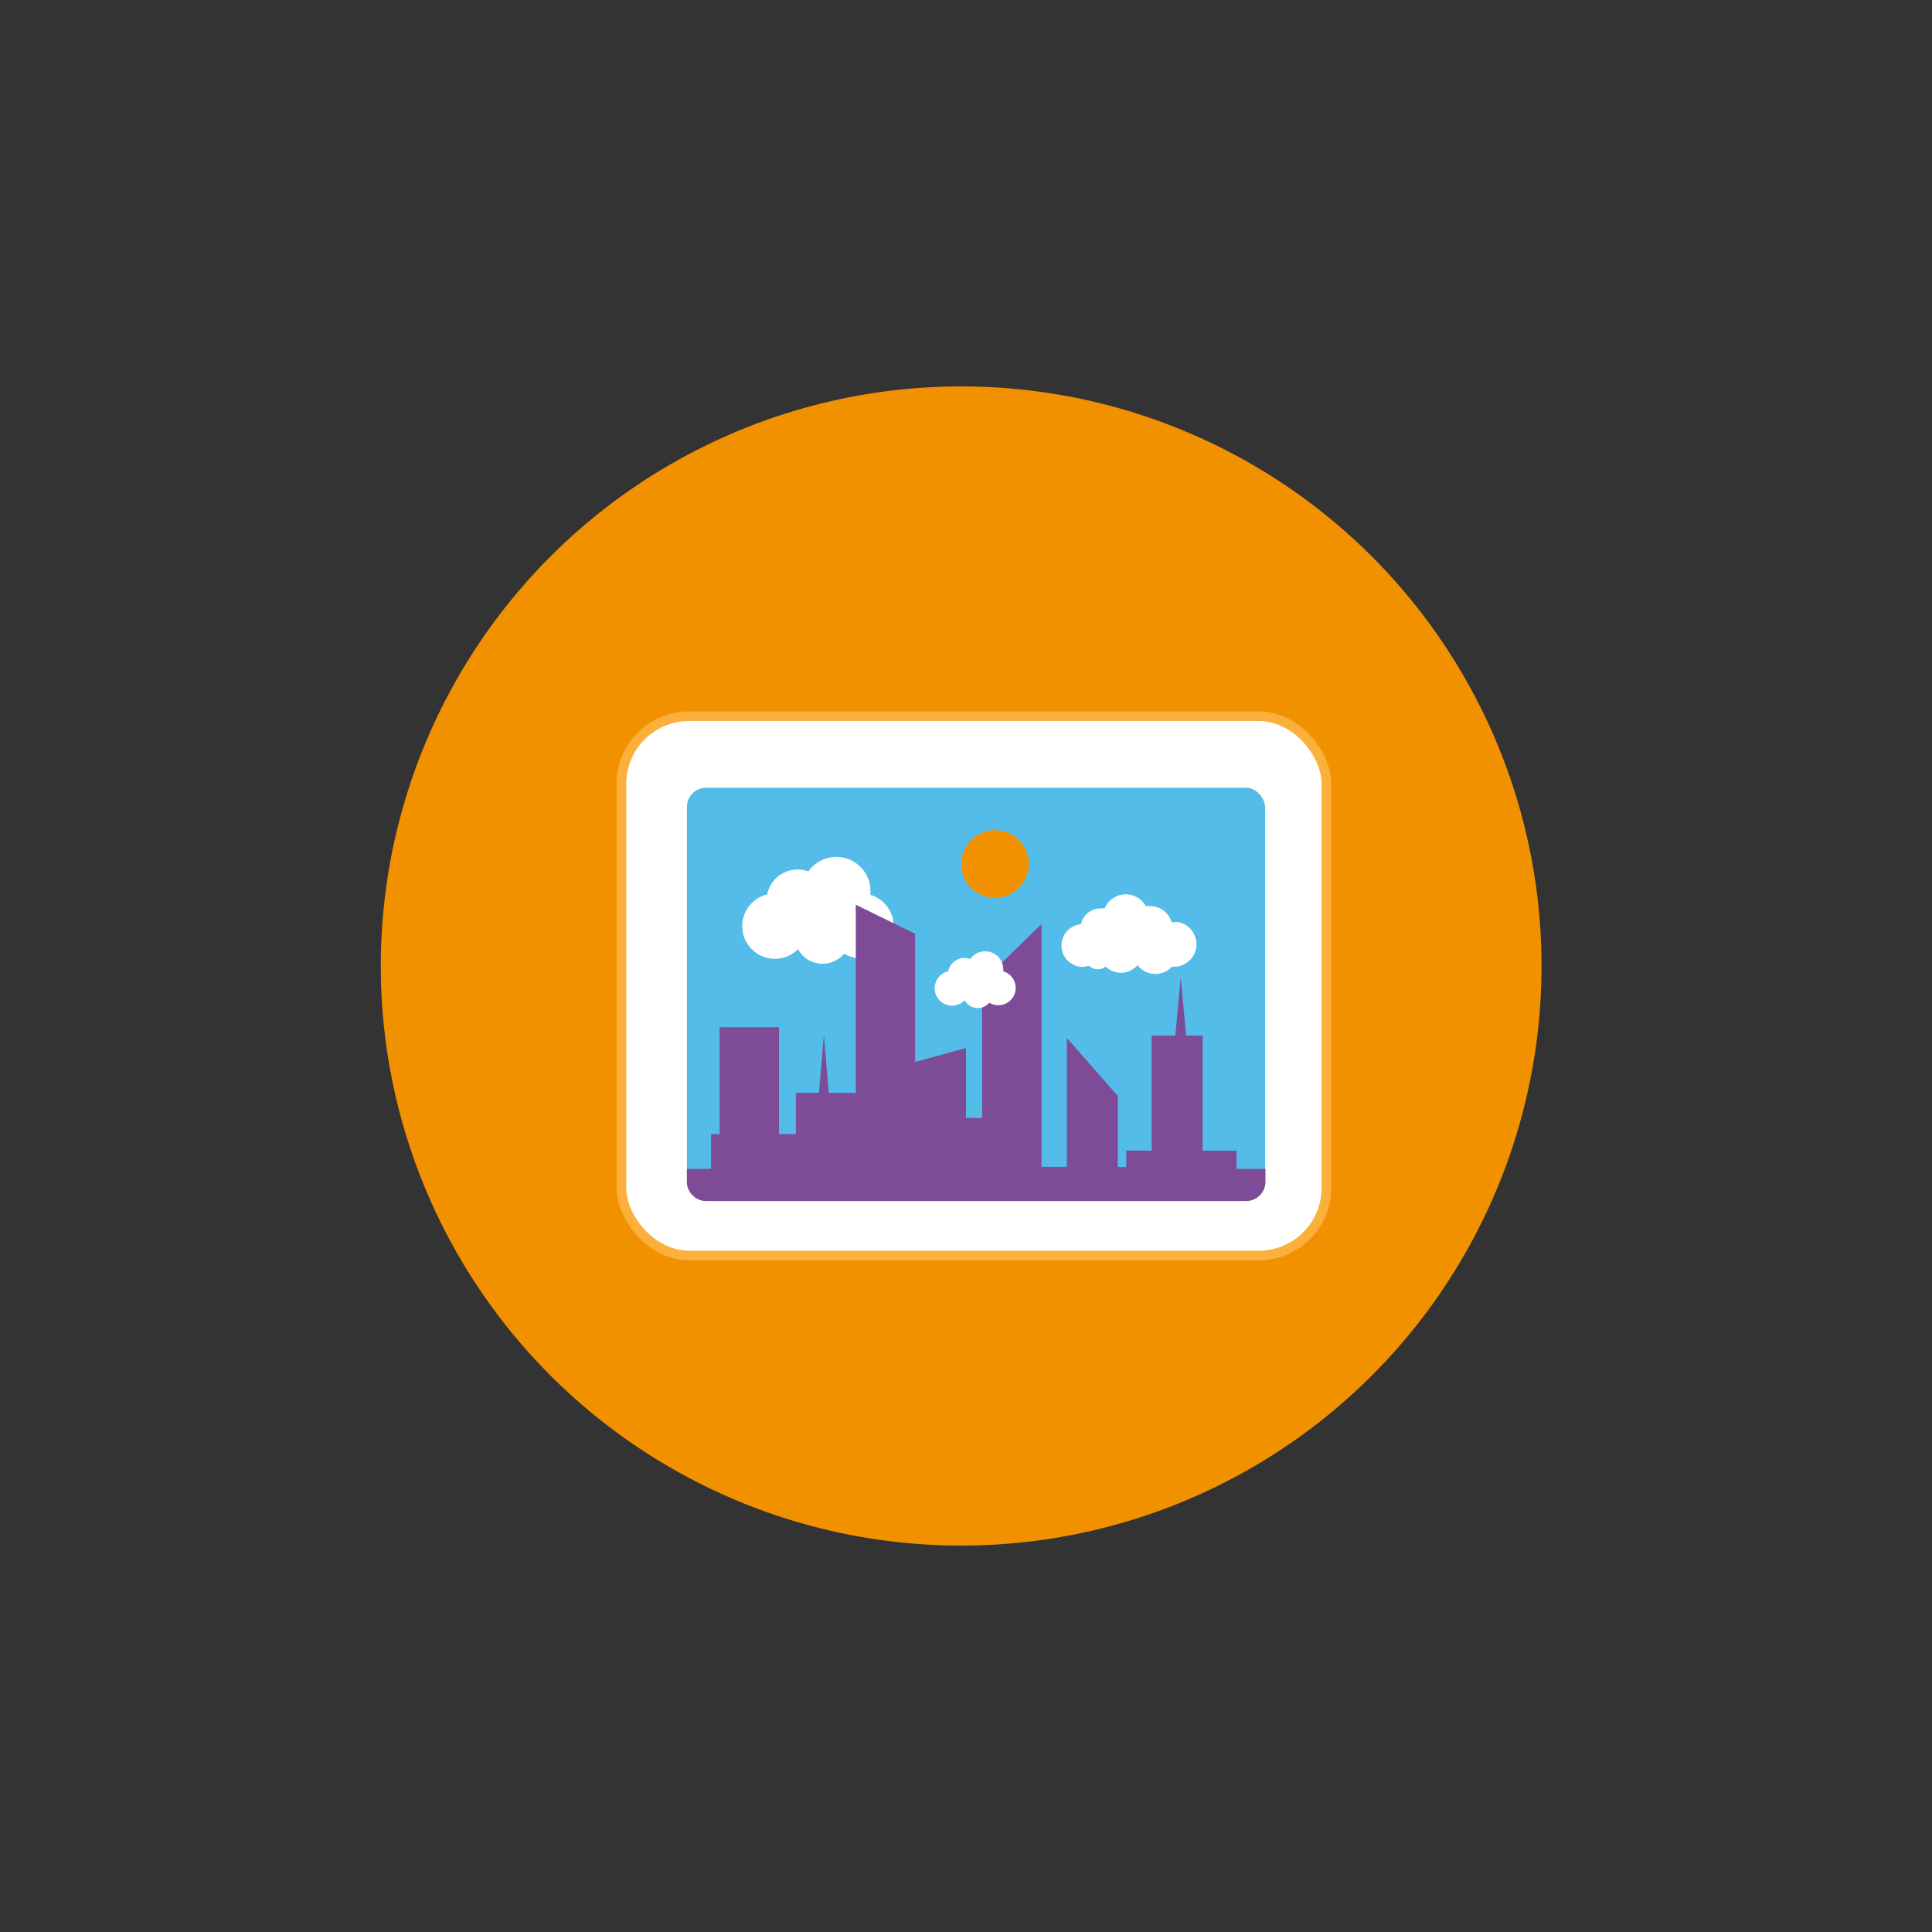
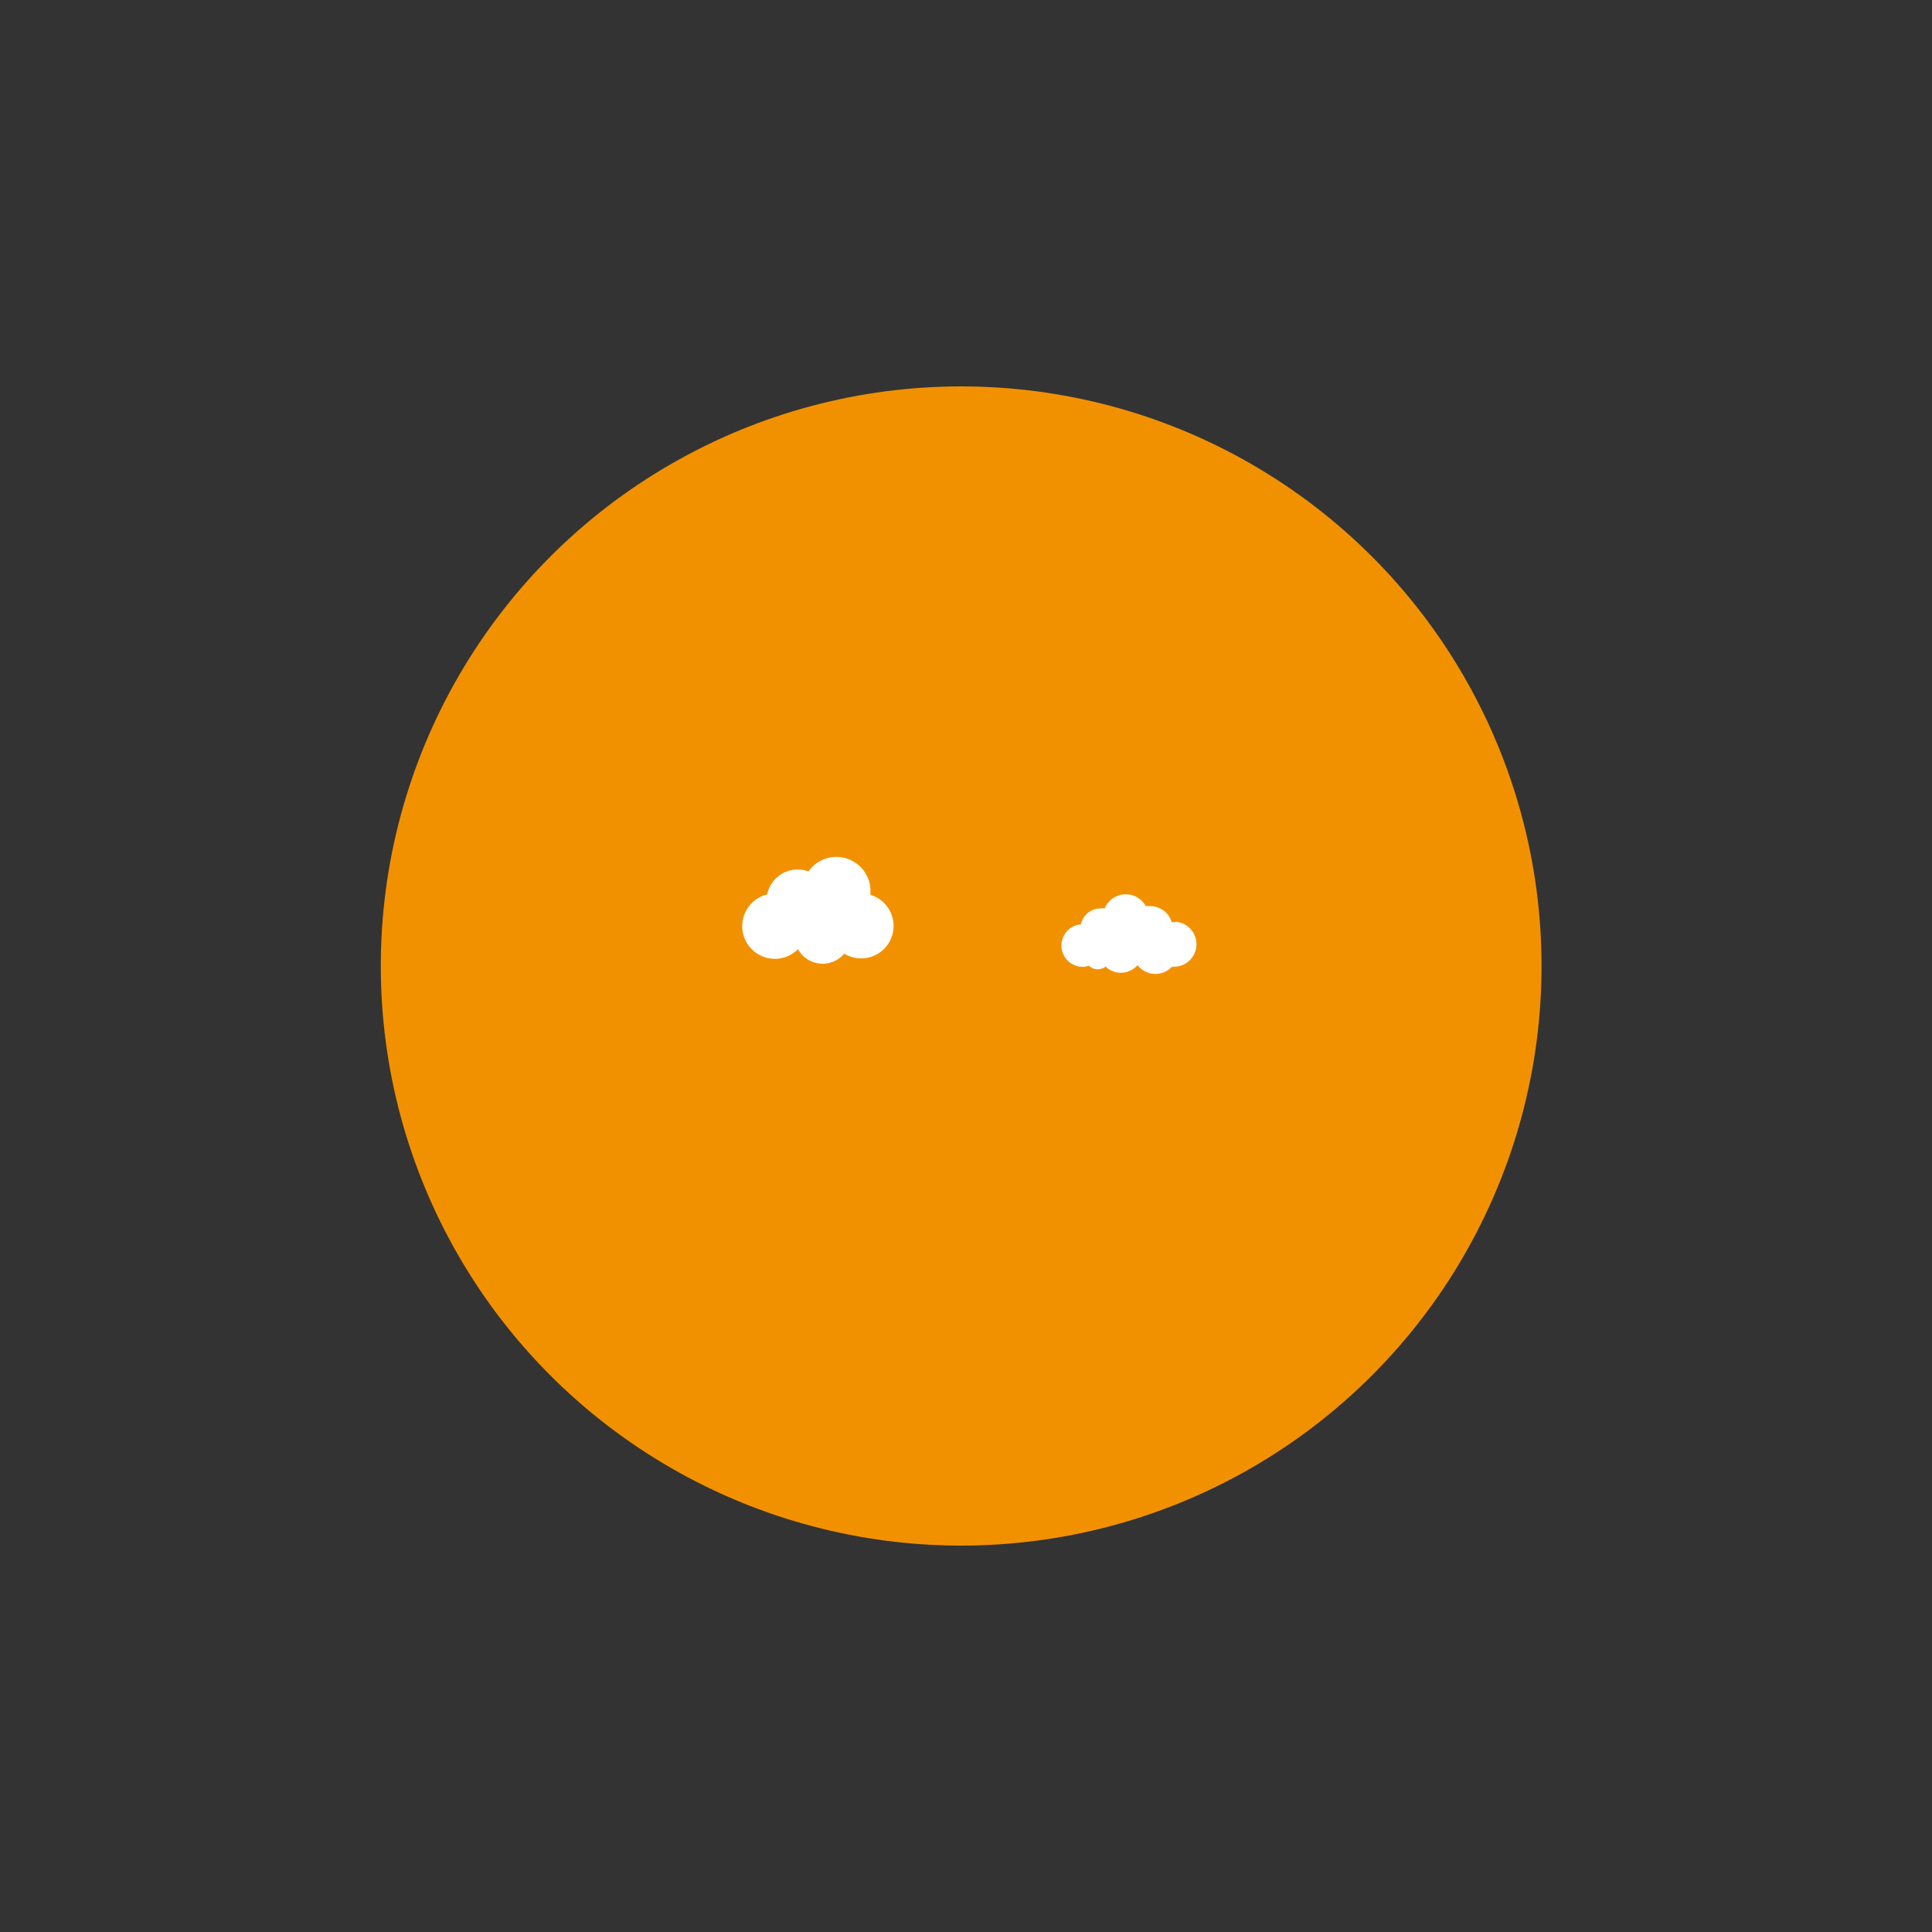
<svg xmlns="http://www.w3.org/2000/svg" id="Layer_1" data-name="Layer 1" viewBox="0 0 200 200">
  <rect x="0" y="0" width="200" height="200" fill="#333333" stroke="none" />
  <defs>
    <style>.cls-1{fill:#f29100;}.cls-2,.cls-4{fill:#fff;}.cls-2{stroke:#fbb03b;stroke-miterlimit:10;}.cls-3{fill:#29abe2;opacity:0.8;}.cls-5{fill:none;}.cls-6{fill:#7e4b96;}</style>
  </defs>
  <title>iconography-set-1</title>
  <ellipse class="cls-1" cx="99.5" cy="100" rx="60.08" ry="60" />
-   <rect class="cls-2" x="64.33" y="74.14" width="72.98" height="55.83" rx="7" ry="7" />
-   <rect class="cls-3" x="71.11" y="81.54" width="59.85" height="42.78" rx="2" ry="2" />
  <path class="cls-4" d="M90.11,92.59c0-.13,0-.25,0-.38a3.53,3.53,0,0,0-6.42-2,3.22,3.22,0,0,0-4.27,2.38,3.38,3.38,0,1,0,3.19,5.67,2.91,2.91,0,0,0,4.78.46,3.36,3.36,0,1,0,2.7-6.09Z" />
  <path class="cls-4" d="M121.65,95.47a2.07,2.07,0,0,0-.35,0,2.33,2.33,0,0,0-2.24-1.67,3.42,3.42,0,0,0-.45,0,2.36,2.36,0,0,0-4.25.24,2.31,2.31,0,0,0-.46,0,2.07,2.07,0,0,0-2,1.64,2.21,2.21,0,0,0,.11,4.41,2.47,2.47,0,0,0,.72-.12,1.31,1.31,0,0,0,1.72.09,2.26,2.26,0,0,0,1.58.64,2.3,2.3,0,0,0,1.73-.79,2.32,2.32,0,0,0,1.85.91,2.35,2.35,0,0,0,1.72-.75,2,2,0,0,0,.35,0,2.33,2.33,0,0,0,0-4.65Z" />
-   <path class="cls-5" d="M84.21,113.91a28.23,28.23,0,0,1,11.31,2.35A31.53,31.53,0,0,1,131,108.51V83.29a1.75,1.75,0,0,0-1.74-1.75H72.86a1.76,1.76,0,0,0-1.75,1.75v33.82A28.28,28.28,0,0,1,84.21,113.91Z" />
+   <path class="cls-5" d="M84.21,113.91a28.23,28.23,0,0,1,11.31,2.35A31.53,31.53,0,0,1,131,108.51V83.29H72.86a1.76,1.76,0,0,0-1.75,1.75v33.82A28.28,28.28,0,0,1,84.21,113.91Z" />
  <circle class="cls-1" cx="103" cy="89.44" r="3.5" />
-   <path class="cls-6" d="M128,121v-1.88h-3.51V107.2h-1.71l-.55-6h0l-.56,6h-2.45v11.91h-2.63v1.7h-.88v-7.36l-5.27-6v13.34h-2.63V95.66l-6.14,6v14.07H100v-7.24l-5.27,1.45V96.66l-6.14-3v19.48H85.79l-.5-6h0l-.51,6H82.39v4.26H80.64V106.34H74.49v11.07h-.88V121h-2.5v1.33a2,2,0,0,0,2,2H129a2,2,0,0,0,2-2V121Z" />
-   <path class="cls-4" d="M103.86,100.57a1.41,1.41,0,0,0,0-.2,1.88,1.88,0,0,0-3.42-1.09,1.71,1.71,0,0,0-2.28,1.27,1.8,1.8,0,1,0,1.7,3,1.56,1.56,0,0,0,1.36.8,1.53,1.53,0,0,0,1.19-.55,1.83,1.83,0,0,0,.93.26,1.79,1.79,0,0,0,.51-3.51Z" />
</svg>